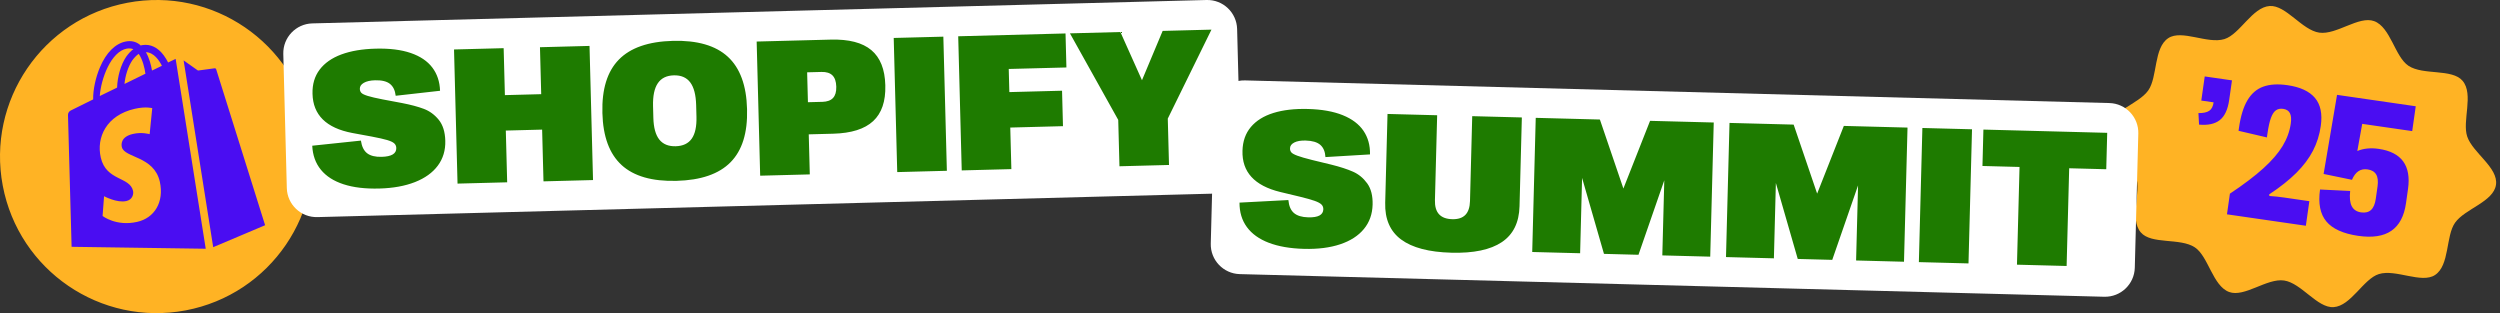
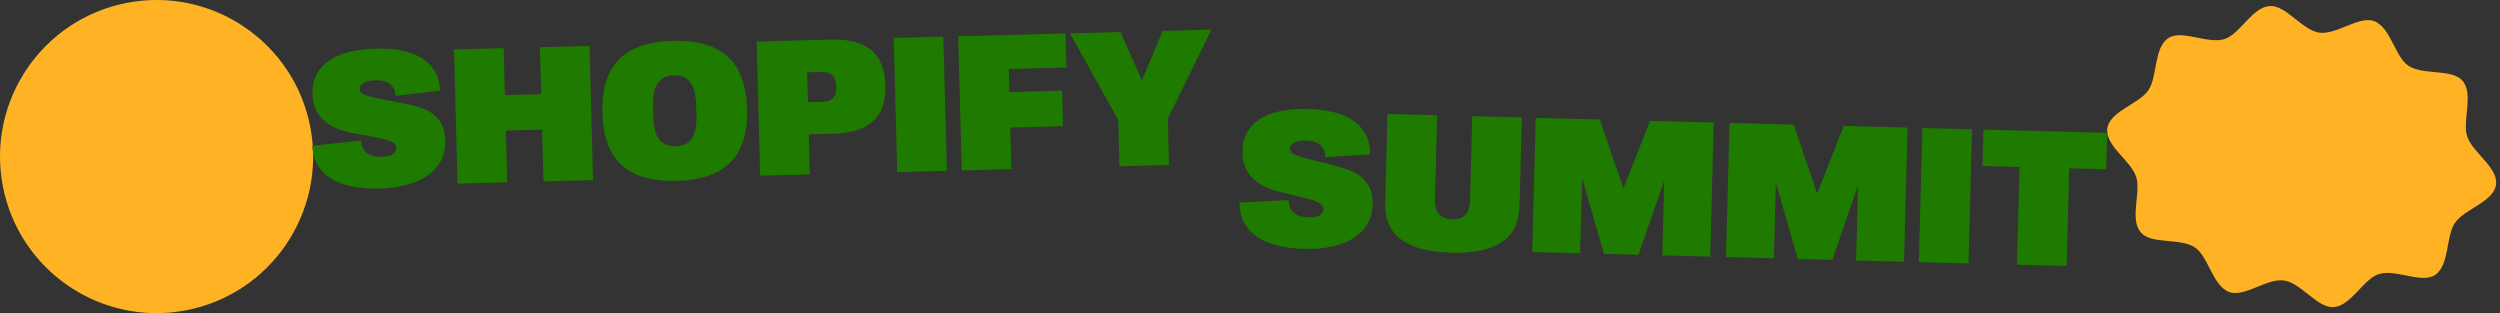
<svg xmlns="http://www.w3.org/2000/svg" fill="none" viewBox="0 0 479 60" height="60" width="479">
  <rect x="0" y="0" width="479" height="60" fill="#333333" stroke="none" />
  <g clip-path="url(#clip0_2155_69)">
    <path fill="#FFB324" d="M478.231 35.396C477.766 38.678 472.283 39.991 470.391 42.671C468.581 45.231 469.378 50.836 466.546 52.694C463.955 54.395 459.037 51.515 455.807 52.506C452.833 53.419 450.461 58.63 447.116 58.847C443.997 59.05 440.934 54.224 437.63 53.744C434.327 53.265 430.046 57.026 427.107 55.947C423.956 54.789 423.131 49.112 420.528 47.391C417.706 45.525 412.183 46.889 410.168 44.52C407.968 41.934 410.291 36.78 409.266 33.809C408.196 30.701 403.299 27.884 403.764 24.602C404.229 21.32 409.711 20.007 411.604 17.327C413.413 14.767 412.617 9.162 415.448 7.304C418.04 5.603 422.957 8.482 426.188 7.492C429.162 6.579 431.533 1.367 434.878 1.15C437.998 0.948 441.06 5.774 444.365 6.253C447.667 6.733 451.948 2.971 454.888 4.05C458.039 5.209 458.863 10.886 461.466 12.606C464.289 14.473 469.811 13.109 471.826 15.478C474.027 18.063 471.704 23.218 472.728 26.189C473.798 29.297 478.696 32.114 478.231 35.396ZM24.425 0.528C8.148 3.608 -2.551 19.296 0.528 35.573C3.608 51.849 19.296 62.549 35.573 59.469C51.849 56.39 62.549 40.701 59.469 24.425C56.393 8.148 40.704 -2.551 24.425 0.528Z" />
-     <path fill="#4A0DF2" d="M421.219 21.668C422.143 21.682 422.834 21.537 423.285 21.234C423.736 20.931 424.018 20.389 424.13 19.61L421.769 19.267L422.426 14.644L427.646 15.4L427.115 19.133C426.852 20.98 426.253 22.273 425.314 23.009C424.378 23.745 423.051 24.034 421.338 23.877L421.219 21.668ZM426.69 41.064L441.802 43.253L442.47 38.549L437.655 37.85C436.696 37.71 435.751 37.61 434.818 37.55L434.769 37.248C436.887 35.849 438.625 34.471 439.987 33.112C441.348 31.754 442.407 30.344 443.163 28.886C443.919 27.427 444.422 25.837 444.664 24.119C444.99 21.819 444.619 20.032 443.546 18.759C442.472 17.487 440.714 16.673 438.271 16.319C436.451 16.057 434.912 16.148 433.656 16.596C432.401 17.044 431.387 17.912 430.62 19.196C429.849 20.48 429.307 22.25 428.987 24.499L428.907 25.061L434.339 26.331L434.441 25.606C434.63 24.288 434.855 23.272 435.121 22.564C435.386 21.856 435.708 21.374 436.088 21.12C436.468 20.866 436.924 20.777 437.464 20.857C438.086 20.949 438.514 21.223 438.748 21.682C438.982 22.142 439.039 22.801 438.916 23.66C438.702 25.161 438.18 26.599 437.35 27.972C436.519 29.348 435.289 30.772 433.662 32.248C432.035 33.723 429.898 35.344 427.249 37.108L426.687 41.066L426.69 41.064ZM451.851 45.191C454.559 45.582 456.671 45.259 458.187 44.217C459.702 43.178 460.638 41.418 460.989 38.935L461.375 36.212C462.011 31.723 460.139 29.157 455.755 28.523C454.222 28.3 452.858 28.438 451.662 28.931L452.601 23.731L462.179 25.118L462.856 20.361L447.778 18.174L445.204 33.329L450.638 34.451C450.966 33.683 451.377 33.135 451.871 32.804C452.365 32.473 452.952 32.359 453.635 32.459C454.414 32.573 454.959 32.895 455.276 33.429C455.59 33.963 455.678 34.733 455.535 35.738L455.201 38.081C455.059 39.086 454.756 39.802 454.291 40.227C453.826 40.656 453.192 40.81 452.39 40.693C451.54 40.57 450.94 40.173 450.595 39.505C450.25 38.837 450.15 37.864 450.292 36.589L444.519 36.309C444.142 38.972 444.544 41.012 445.732 42.434C446.919 43.852 448.954 44.771 451.842 45.191H451.851ZM32.213 11.976C32.011 11.565 31.734 11.099 31.38 10.611C30.255 9.087 28.817 8.397 27.293 8.639C27.196 8.653 27.096 8.671 26.968 8.725C26.928 8.662 26.853 8.639 26.811 8.576C26.031 7.954 25.115 7.757 24.091 7.954C22.113 8.337 20.346 10.078 19.156 12.886C18.314 14.855 17.809 17.25 17.852 19.045L13.545 21.177C13.22 21.34 13.017 21.676 13.026 22.047L13.719 47.288L39.417 47.659L33.654 11.282L32.216 11.973L32.213 11.976ZM27.858 14.125C26.596 14.732 25.207 15.432 23.851 16.088C24.002 14.464 24.55 12.78 25.318 11.604C25.626 11.182 26.054 10.668 26.576 10.315C27.333 11.419 27.721 13.026 27.861 14.125H27.858ZM24.308 9.313C24.773 9.239 25.187 9.276 25.549 9.421C25.061 9.775 24.599 10.286 24.179 10.865C23.132 12.424 22.507 14.698 22.433 16.787C21.297 17.341 20.155 17.895 19.116 18.4C19.344 15.101 21.268 9.861 24.31 9.31L24.308 9.313ZM23.349 28.175C23.817 30.281 29.499 29.856 30.623 34.816C31.48 38.729 29.585 41.783 26.265 42.514C22.258 43.421 19.655 41.383 19.655 41.383L19.938 37.593C19.938 37.593 22.43 38.935 24.202 38.518C25.352 38.27 25.632 37.239 25.495 36.58C24.89 33.817 20.332 34.708 19.307 30.176C18.434 26.371 20.34 22.084 25.857 20.837C27.995 20.366 29.171 20.723 29.171 20.723L28.671 25.703C28.671 25.703 27.136 25.267 25.466 25.663C23.038 26.22 23.252 27.787 23.346 28.175H23.349ZM29.122 13.52C28.965 12.524 28.606 11.119 27.952 9.995C29.525 10.052 30.526 11.63 31.02 12.606C30.449 12.866 29.816 13.168 29.122 13.52ZM50.796 43.153L40.849 47.36L35.181 11.573L37.933 13.517L41.112 13.086C41.249 13.063 41.383 13.146 41.423 13.283L50.796 43.156V43.153Z" />
-     <path fill="white" d="M409.7 25.6L409.026 51.3C408.943 54.451 406.323 56.94 403.17 56.857L237.54 52.519C234.389 52.436 231.9 49.816 231.983 46.663L232.234 37.105C232.205 37.105 232.174 37.11 232.146 37.11L60.81 41.597C57.66 41.68 55.037 39.191 54.954 36.04L54.28 10.34C54.198 7.189 56.686 4.566 59.837 4.483L231.175 -0C234.326 -0.083 236.949 2.405 237.032 5.556L237.291 15.508C237.688 15.434 238.096 15.394 238.516 15.405L404.146 19.744C407.297 19.826 409.785 22.446 409.702 25.6H409.7Z" />
    <path fill="#1E7B00" d="M243.103 46.518C241.253 45.807 239.852 44.805 238.901 43.504C237.948 42.205 237.48 40.644 237.489 38.821L246.853 38.33C246.958 39.471 247.315 40.302 247.926 40.818C248.537 41.338 249.447 41.612 250.66 41.643C252.558 41.692 253.52 41.178 253.548 40.102C253.557 39.734 253.44 39.428 253.194 39.183C252.949 38.938 252.509 38.703 251.873 38.478C251.237 38.252 250.272 37.984 248.982 37.667L245.275 36.78C240.346 35.573 237.94 32.938 238.06 28.874C238.108 27.062 238.642 25.549 239.666 24.334C240.691 23.118 242.129 22.221 243.982 21.645C245.834 21.069 248.04 20.814 250.597 20.88C253.251 20.949 255.475 21.345 257.261 22.064C259.048 22.784 260.375 23.785 261.243 25.061C262.11 26.34 262.527 27.847 262.493 29.585L253.956 30.096C253.896 29.065 253.571 28.289 252.98 27.764C252.387 27.242 251.448 26.962 250.163 26.928C249.244 26.905 248.52 27.028 247.986 27.302C247.452 27.576 247.178 27.944 247.167 28.409C247.158 28.729 247.244 28.988 247.421 29.197C247.598 29.402 247.992 29.619 248.597 29.842C249.202 30.067 250.132 30.335 251.385 30.649L255.127 31.557C256.77 31.968 258.132 32.41 259.216 32.887C260.301 33.364 261.211 34.108 261.951 35.127C262.69 36.146 263.035 37.505 262.992 39.206C262.944 41.029 262.387 42.588 261.317 43.883C260.247 45.179 258.734 46.152 256.776 46.806C254.818 47.46 252.518 47.751 249.872 47.682C247.204 47.614 244.946 47.223 243.097 46.512L243.103 46.518ZM268.463 45.896C266.343 44.32 265.324 41.974 265.404 38.852L265.849 21.833L275.359 22.082L274.933 38.347C274.902 39.545 275.165 40.447 275.718 41.049C276.272 41.652 277.117 41.968 278.256 41.997C279.357 42.026 280.191 41.754 280.756 41.181C281.321 40.607 281.62 39.722 281.652 38.521L282.077 22.256L291.587 22.504L291.141 39.523C291.059 42.645 289.928 44.934 287.745 46.395C285.565 47.856 282.342 48.533 278.084 48.419C273.789 48.307 270.581 47.462 268.461 45.89L268.463 45.896ZM316.154 23.152L311.042 36.123L306.539 22.901L294.247 22.578L293.573 48.282L302.752 48.521L303.128 34.086L307.321 48.641L313.931 48.815L318.877 34.545L318.5 48.935L327.679 49.175L328.352 23.472L316.148 23.152H316.154ZM353.279 24.125L348.165 37.097L343.664 23.874L331.374 23.552L330.701 49.255L339.879 49.495L340.256 35.059L344.449 49.614L351.059 49.788L356.005 35.518L355.628 49.908L364.806 50.148L365.48 24.445L353.276 24.125H353.279ZM377.164 50.471L367.655 50.222L368.328 24.522L377.838 24.77L377.164 50.471ZM395.961 50.961L386.451 50.713L386.942 31.988L379.839 31.802L380.021 24.827L403.741 25.449L403.558 32.425L396.455 32.239L395.964 50.964L395.961 50.961ZM193.777 32.402L184.267 32.65L183.593 6.95L204.154 6.41L204.325 12.926L193.274 13.214L193.391 17.646L203.489 17.381L203.666 24.174L193.568 24.439L193.777 32.399V32.402ZM65.834 35.31C63.95 34.699 62.498 33.769 61.481 32.522C60.463 31.274 59.912 29.739 59.826 27.918L69.15 26.939C69.316 28.075 69.715 28.883 70.352 29.371C70.988 29.856 71.913 30.084 73.126 30.05C75.024 30.002 75.957 29.436 75.928 28.36C75.92 27.992 75.786 27.693 75.529 27.462C75.272 27.23 74.818 27.019 74.171 26.828C73.523 26.637 72.546 26.417 71.242 26.169L67.495 25.478C62.509 24.53 59.969 22.025 59.877 17.96C59.829 16.148 60.286 14.61 61.245 13.34C62.204 12.073 63.593 11.102 65.412 10.429C67.232 9.755 69.418 9.387 71.979 9.321C74.636 9.253 76.873 9.53 78.697 10.155C80.521 10.78 81.896 11.71 82.83 12.94C83.763 14.17 84.257 15.654 84.314 17.392L75.814 18.349C75.7 17.324 75.335 16.565 74.716 16.071C74.096 15.58 73.143 15.349 71.859 15.383C70.94 15.406 70.223 15.572 69.704 15.871C69.184 16.174 68.933 16.556 68.945 17.021C68.953 17.341 69.05 17.598 69.242 17.795C69.43 17.992 69.832 18.186 70.452 18.377C71.068 18.568 72.013 18.791 73.28 19.039L77.064 19.75C78.725 20.075 80.11 20.443 81.217 20.863C82.324 21.282 83.272 21.979 84.065 22.955C84.856 23.934 85.275 25.272 85.318 26.973C85.367 28.797 84.89 30.384 83.891 31.731C82.892 33.081 81.431 34.131 79.51 34.888C77.59 35.641 75.306 36.055 72.663 36.123C69.995 36.192 67.72 35.924 65.837 35.31H65.834ZM97.174 34.93L87.664 35.179L86.991 9.478L96.5 9.23L96.737 18.226L103.695 18.043L103.458 9.047L112.951 8.799L113.624 34.499L104.132 34.748L103.872 24.833L96.914 25.016L97.174 34.93ZM119.107 31.628C116.767 29.491 115.539 26.177 115.42 21.685V21.611C115.3 17.081 116.353 13.685 118.576 11.416C120.799 9.147 124.25 7.951 128.925 7.829C133.6 7.706 137.107 8.719 139.448 10.868C141.788 13.017 143.018 16.357 143.135 20.886V20.96C143.255 25.452 142.202 28.826 139.976 31.083C137.749 33.341 134.299 34.528 129.624 34.651C124.949 34.773 121.442 33.766 119.101 31.628H119.107ZM132.532 26.574C133.189 25.643 133.491 24.242 133.443 22.37L133.383 20.13C133.331 18.172 132.955 16.725 132.25 15.786C131.545 14.85 130.497 14.399 129.102 14.436C127.706 14.473 126.696 14.975 126.037 15.948C125.377 16.922 125.072 18.386 125.123 20.344L125.183 22.584C125.232 24.456 125.611 25.84 126.319 26.734C127.03 27.627 128.074 28.055 129.458 28.021C130.854 27.984 131.879 27.501 132.535 26.571L132.532 26.574ZM145.649 33.66L144.976 7.96L159.166 7.589C162.642 7.498 165.234 8.168 166.943 9.598C168.653 11.028 169.546 13.268 169.626 16.317V16.391C169.706 19.413 168.93 21.685 167.3 23.203C165.667 24.722 163.113 25.526 159.637 25.618L154.956 25.741L155.156 33.415L145.646 33.663L145.649 33.66ZM157.551 19.516C158.481 19.49 159.166 19.245 159.605 18.774C160.045 18.303 160.253 17.595 160.23 16.653V16.579C160.202 15.612 159.957 14.898 159.494 14.439C159.029 13.979 158.333 13.762 157.402 13.785L154.648 13.856L154.799 19.584L157.553 19.513L157.551 19.516ZM181.419 32.724L171.909 32.973L171.236 7.272L180.745 7.024L181.419 32.724ZM214.488 31.86L214.254 22.975L205.001 6.39L214.665 6.136L218.803 15.372L222.765 5.922L232.117 5.677L223.747 22.724L223.981 31.608L214.488 31.857V31.86Z" />
  </g>
  <defs>
    <clipPath id="clip0_2155_69">
      <rect fill="white" height="60" width="478.262" />
    </clipPath>
  </defs>
</svg>